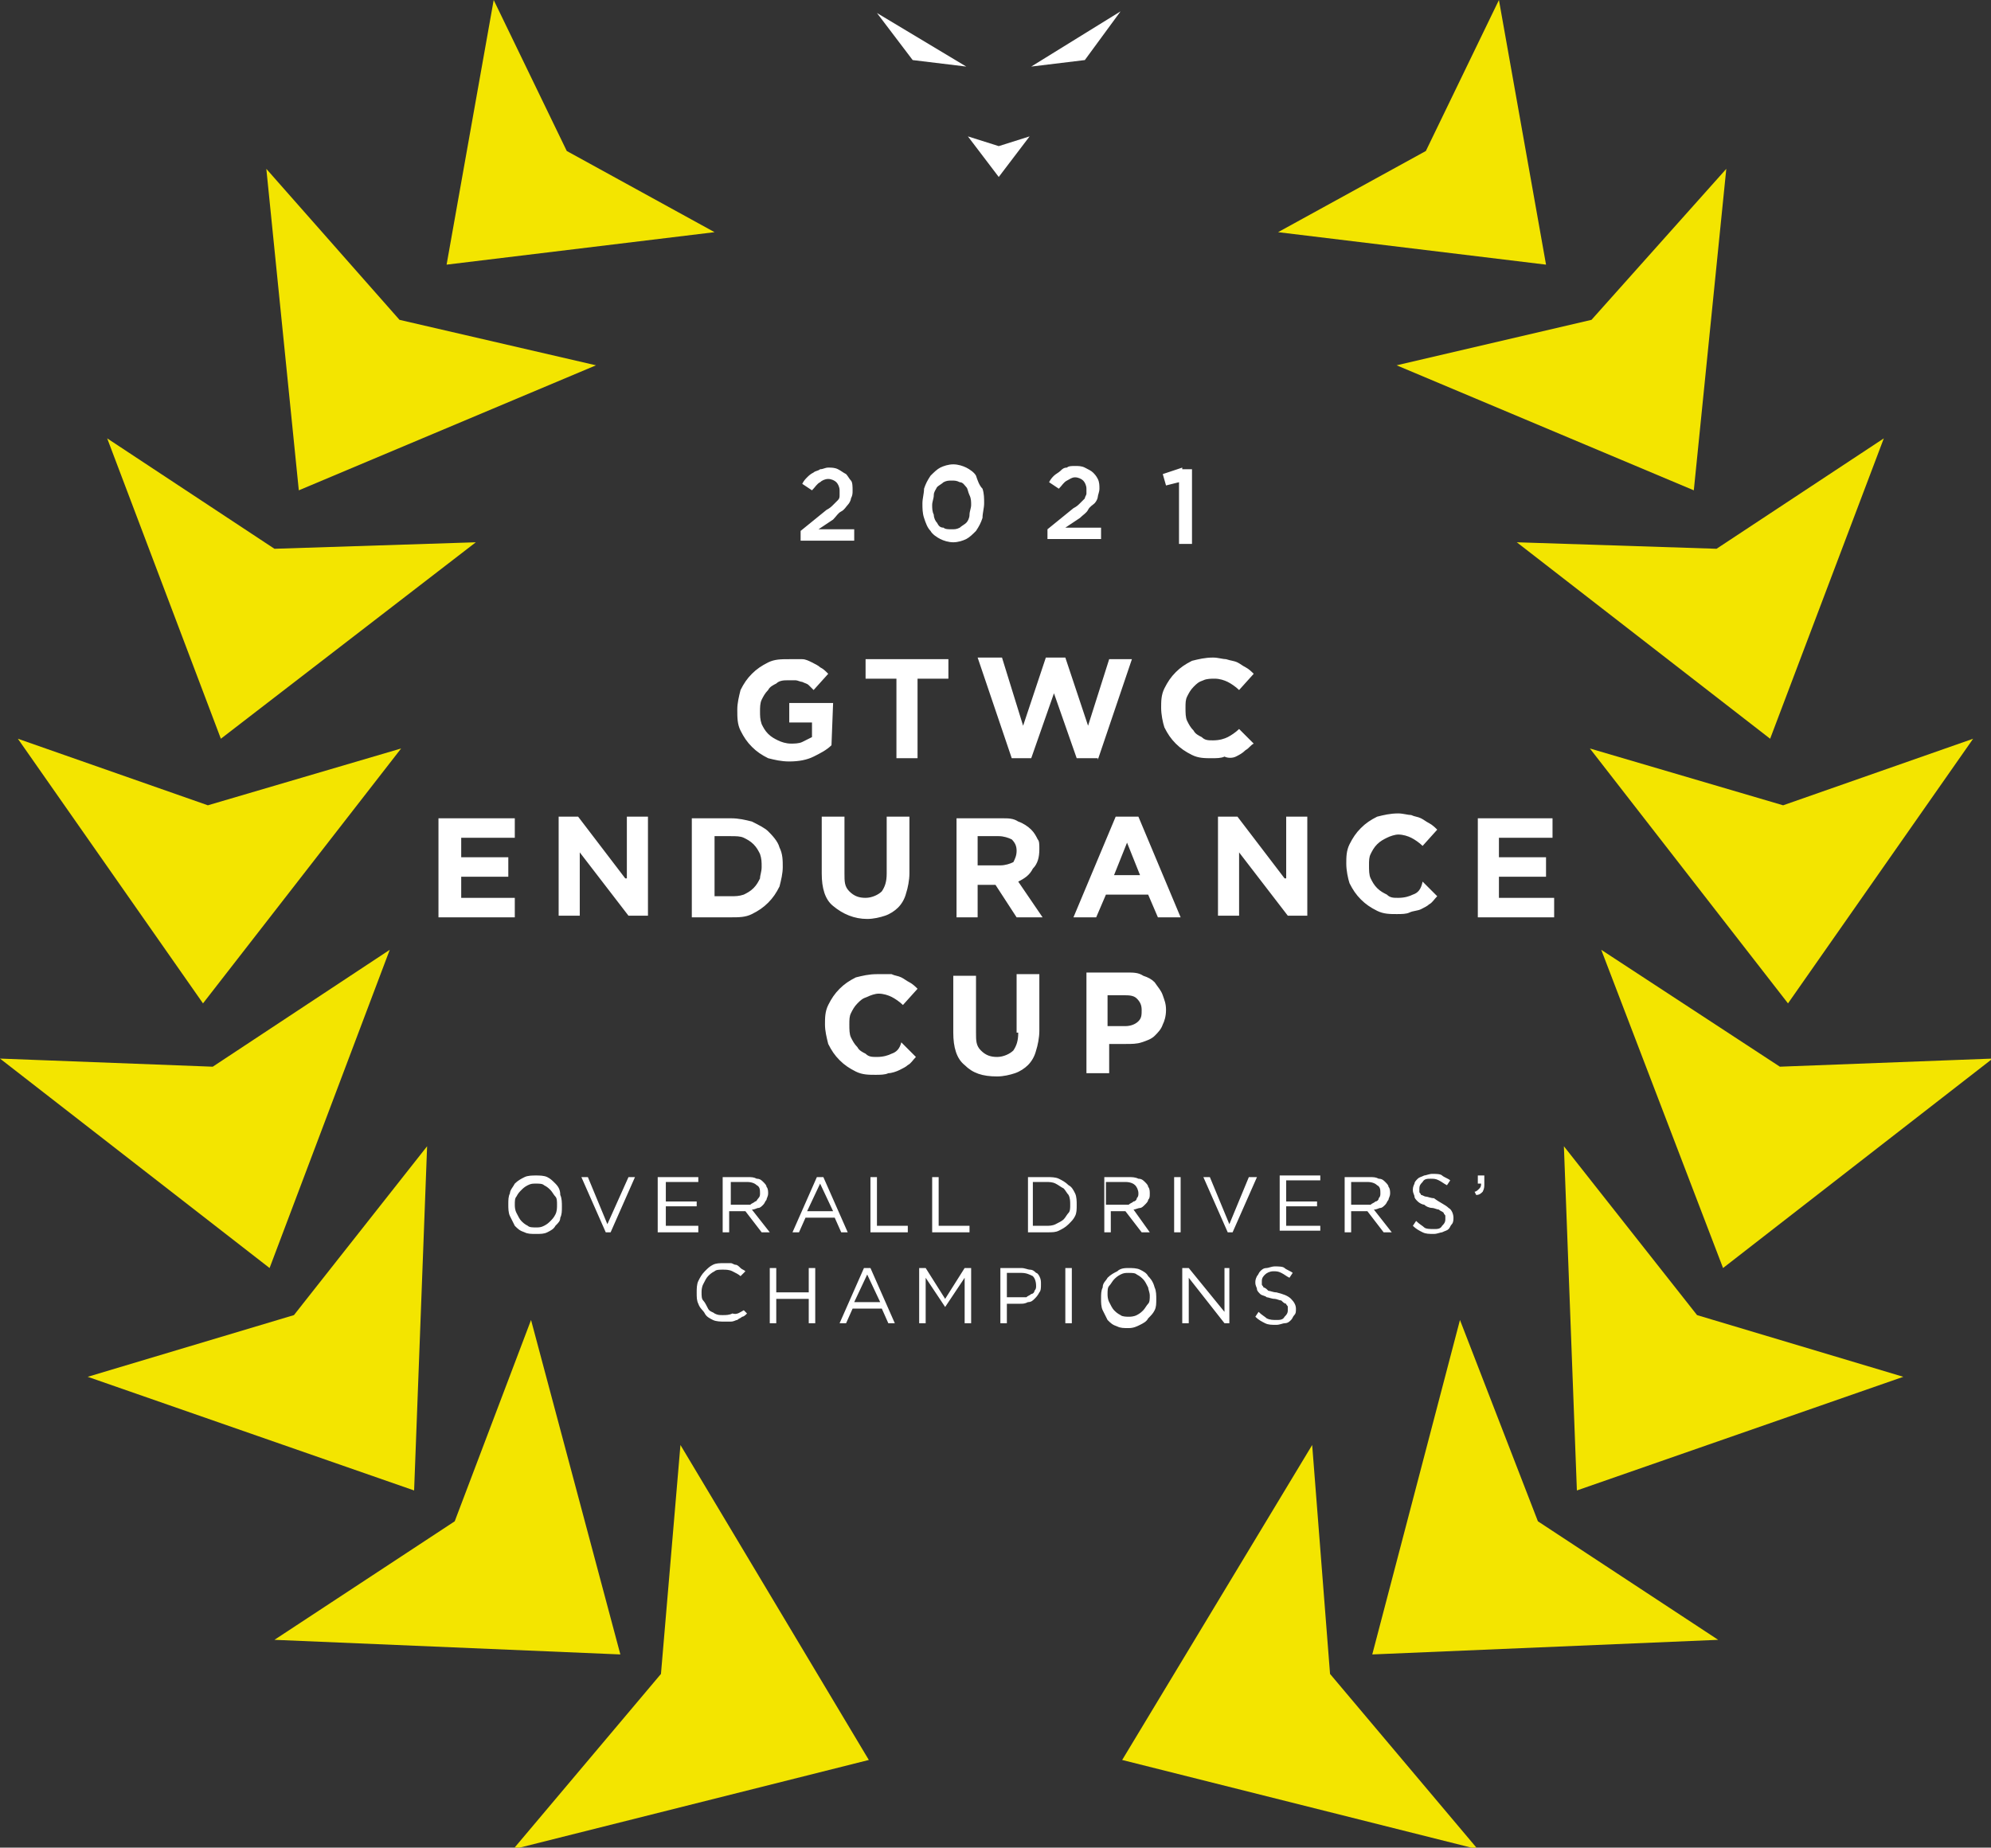
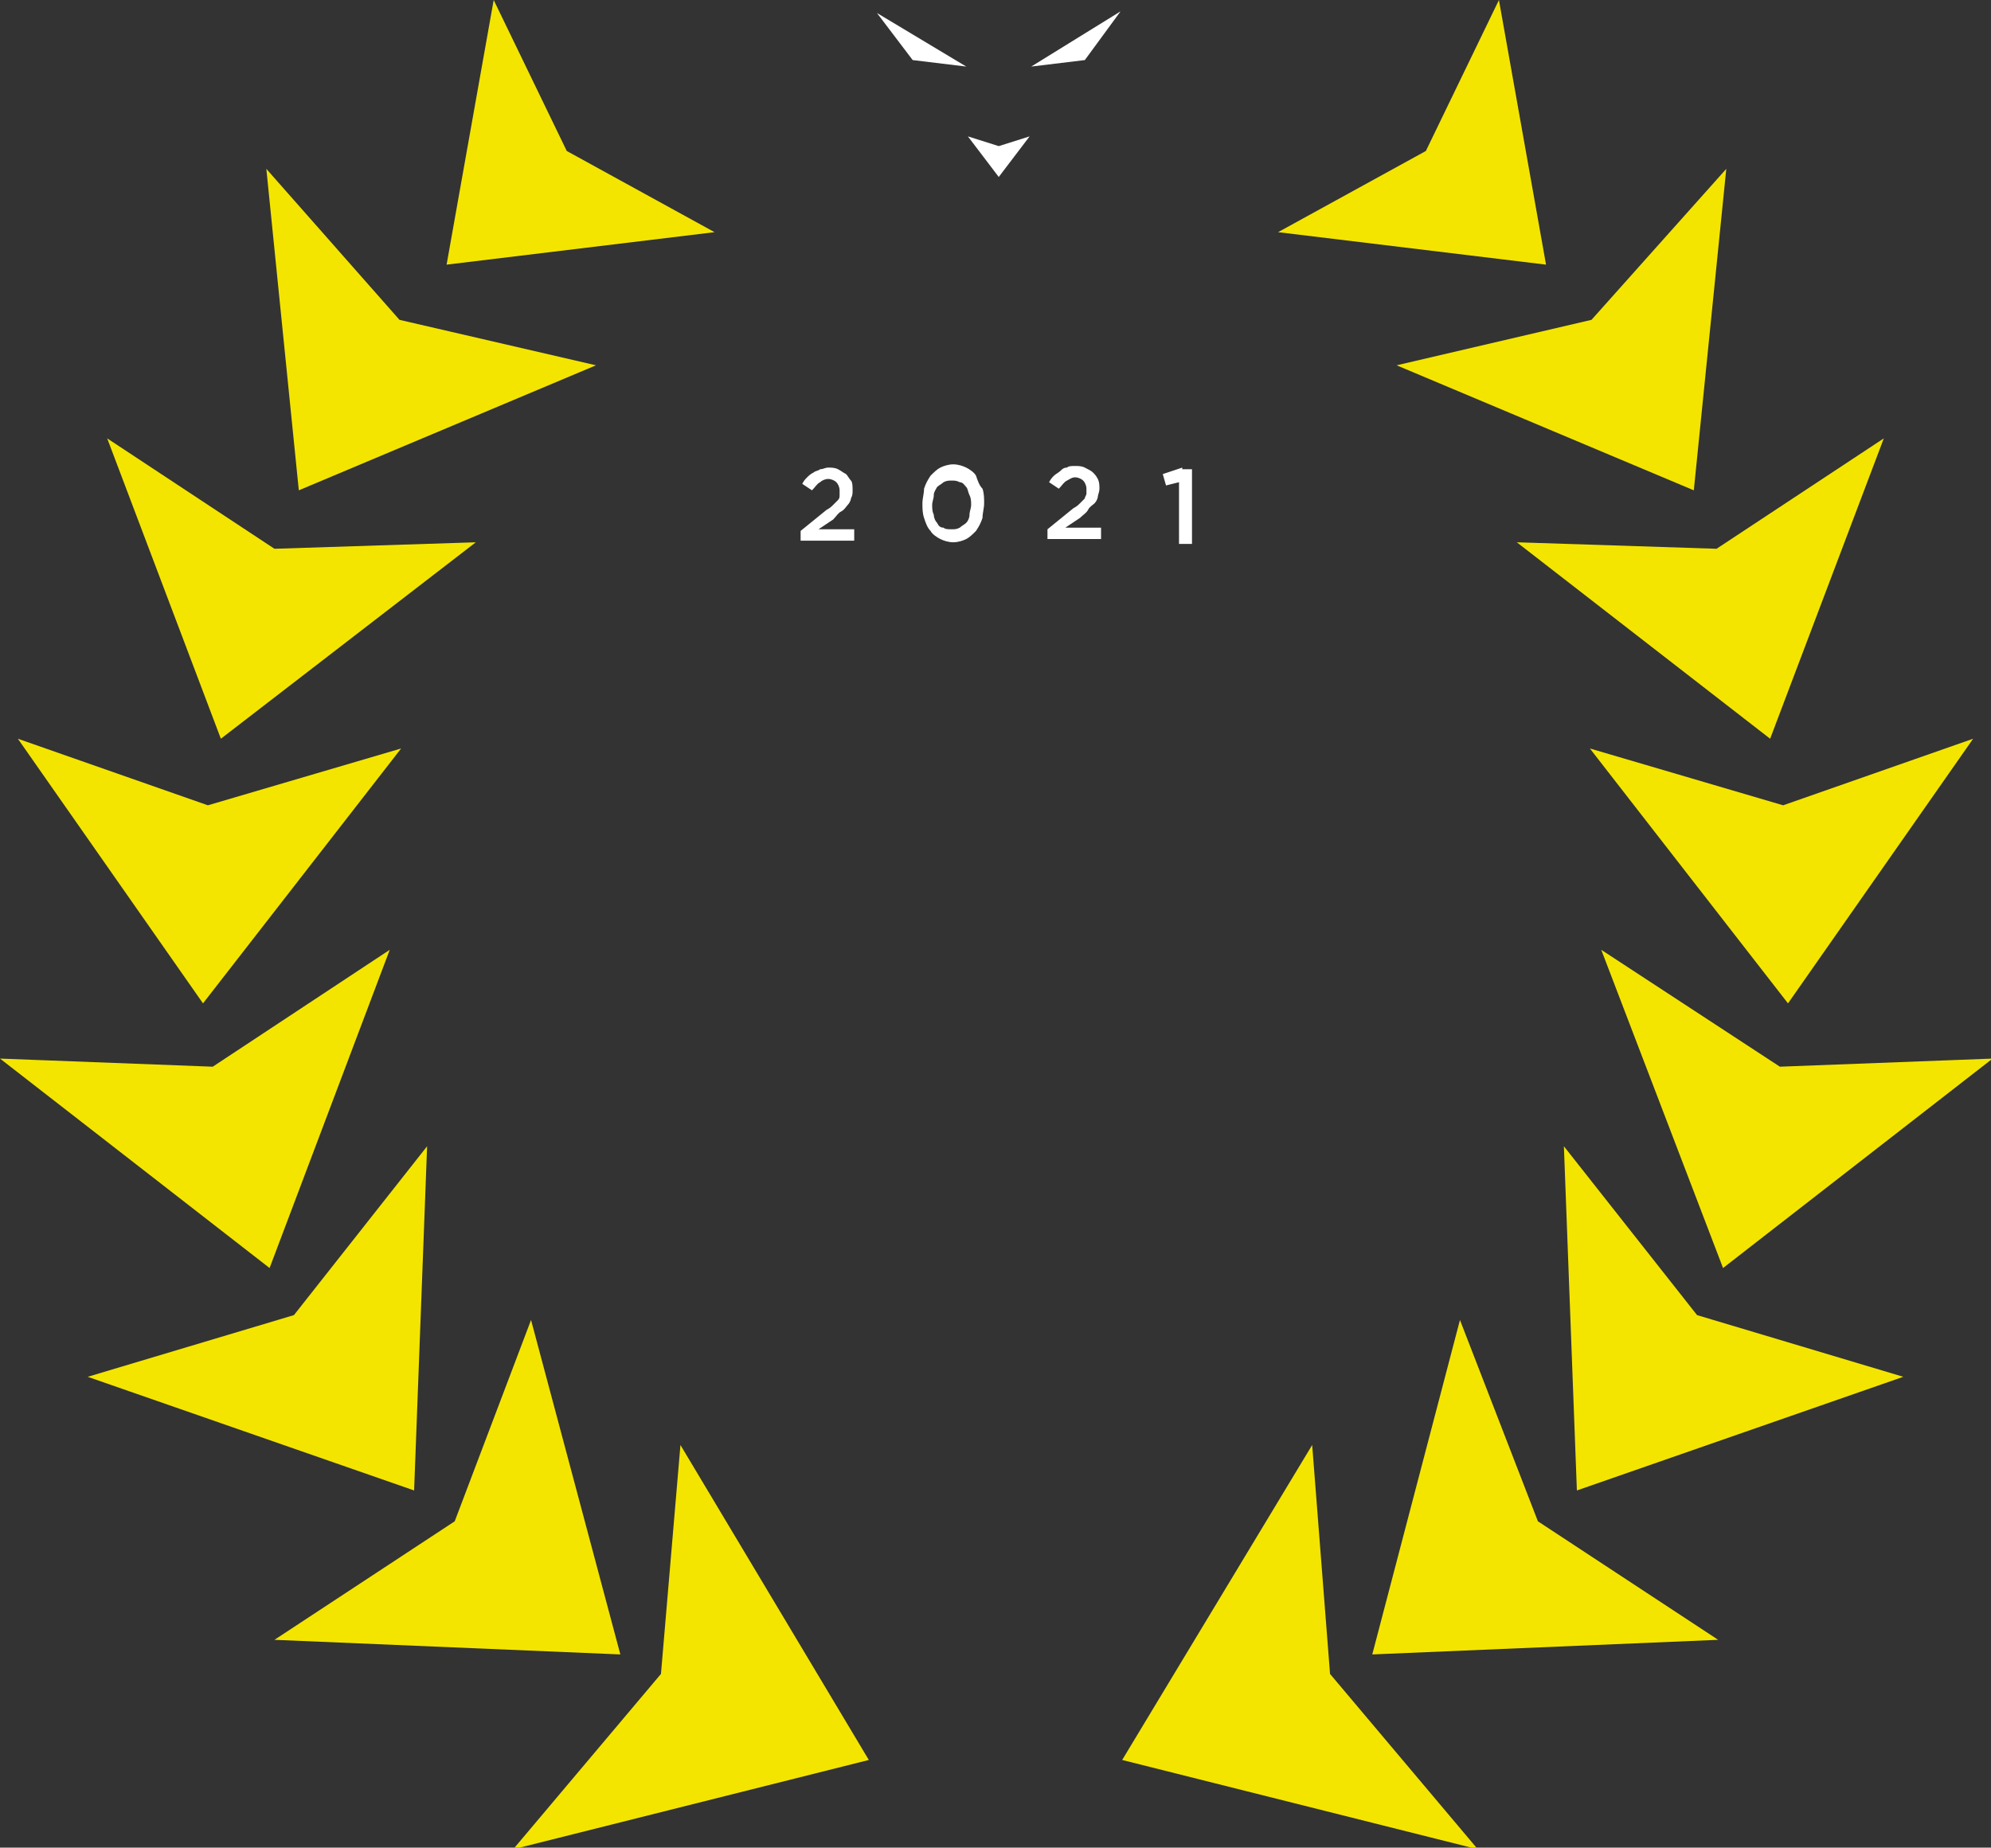
<svg xmlns="http://www.w3.org/2000/svg" version="1.1" x="0px" y="0px" viewBox="0 0 122.6 113.8" enable-background="new 0 0 122.6 113.8" xml:space="preserve">
  <rect x="0" y="0" width="122.6" height="113.8" fill="#333333" stroke="none" />
  <path fill="#F3E500" d="M81.9,103.1l9.1,10.8l-21.9-5.5L80.8,89L81.9,103.1z M89.9,81.3l-5.4,20.6l21.3-0.9l-11.1-7.3L89.9,81.3z   M96.3,70.6l0.8,21.2l20.1-7L104.5,81L96.3,70.6z M98.6,58.5l7.5,19.6l16.6-12.9l-13.1,0.5L98.6,58.5z M97.9,46.1l12.2,15.7  l11.4-16.3l-11.7,4.1L97.9,46.1z M93.4,33.4L109,45.5l7-18.5l-10.3,6.8L93.4,33.4z M104.3,30.2l2-19.8L98,19.7L86,22.5L104.3,30.2z   M92.3,0l-4.5,9.3l-9.1,5l16.5,2L92.3,0z M40.7,103.1l-9.1,10.8l21.9-5.5L41.9,89L40.7,103.1z M32.7,81.3L28,93.7l-11.1,7.3  l21.3,0.9L32.7,81.3z M26.3,70.6L18.1,81L5.4,84.8l20.1,7L26.3,70.6z M24,58.5l-10.9,7.2L0,65.2l16.6,12.9L24,58.5z M24.7,46.1  l-11.9,3.5L1.1,45.5l11.4,16.3L24.7,46.1z M29.3,33.4l-12.4,0.4L6.6,27l7,18.5L29.3,33.4z M36.7,22.5l-12.1-2.8l-8.2-9.3l2,19.8  L36.7,22.5z M34.9,9.3L30.4,0l-2.9,16.3l16.5-2L34.9,9.3z" />
-   <path fill="#FFFFFF" d="M61.5,9l1.9-0.6l-1.9,2.5l-1.9-2.5L61.5,9z M56.2,3.7l3.3,0.4L54,0.8L56.2,3.7z M63.5,4.1l3.3-0.4l2.2-3  L63.5,4.1z" />
+   <path fill="#FFFFFF" d="M61.5,9l1.9-0.6l-1.9,2.5l-1.9-2.5L61.5,9M56.2,3.7l3.3,0.4L54,0.8L56.2,3.7z M63.5,4.1l3.3-0.4l2.2-3  L63.5,4.1z" />
  <path fill="#FFFFFF" d="M50.4,32.6h2.2v0.7h-3.3v-0.6h0l1.6-1.3c0.2-0.1,0.3-0.2,0.4-0.3c0.1-0.1,0.2-0.2,0.3-0.3  c0.1-0.1,0.1-0.2,0.1-0.3c0-0.1,0-0.2,0-0.3c0-0.2-0.1-0.4-0.2-0.5c-0.1-0.1-0.3-0.2-0.5-0.2c-0.2,0-0.4,0.1-0.5,0.2  c-0.2,0.1-0.3,0.3-0.5,0.5l-0.6-0.4c0.1-0.2,0.2-0.3,0.3-0.4c0.1-0.1,0.2-0.2,0.4-0.3c0.1-0.1,0.3-0.1,0.4-0.2  c0.2,0,0.3-0.1,0.5-0.1c0.2,0,0.4,0,0.6,0.1c0.2,0.1,0.3,0.2,0.5,0.3c0.1,0.1,0.2,0.3,0.3,0.4s0.1,0.4,0.1,0.6v0  c0,0.2,0,0.3-0.1,0.5c0,0.1-0.1,0.3-0.2,0.4c-0.1,0.1-0.2,0.3-0.4,0.4c-0.2,0.1-0.3,0.3-0.5,0.5L50.4,32.6z M60.5,30.1  c0.1,0.3,0.1,0.6,0.1,0.9v0c0,0.3-0.1,0.6-0.1,0.9c-0.1,0.3-0.2,0.5-0.4,0.8c-0.2,0.2-0.4,0.4-0.6,0.5c-0.2,0.1-0.5,0.2-0.8,0.2  c-0.3,0-0.6-0.1-0.8-0.2c-0.2-0.1-0.5-0.3-0.6-0.5c-0.2-0.2-0.3-0.5-0.4-0.8c-0.1-0.3-0.1-0.6-0.1-0.9v0c0-0.3,0.1-0.6,0.1-0.9  c0.1-0.3,0.2-0.5,0.4-0.8c0.2-0.2,0.4-0.4,0.6-0.5c0.2-0.1,0.5-0.2,0.8-0.2c0.3,0,0.6,0.1,0.8,0.2c0.2,0.1,0.5,0.3,0.6,0.5  C60.2,29.6,60.3,29.9,60.5,30.1z M59.8,31.1c0-0.2,0-0.4-0.1-0.6c-0.1-0.2-0.1-0.4-0.2-0.5c-0.1-0.1-0.2-0.3-0.4-0.3  c-0.2-0.1-0.3-0.1-0.5-0.1c-0.2,0-0.3,0-0.5,0.1c-0.1,0.1-0.3,0.2-0.4,0.3c-0.1,0.2-0.2,0.3-0.2,0.5c0,0.2-0.1,0.4-0.1,0.6v0  c0,0.2,0,0.4,0.1,0.6c0,0.2,0.1,0.4,0.2,0.5c0.1,0.2,0.2,0.3,0.4,0.3c0.1,0.1,0.3,0.1,0.5,0.1c0.2,0,0.3,0,0.5-0.1  c0.1-0.1,0.3-0.2,0.4-0.3c0.1-0.1,0.2-0.3,0.2-0.5S59.8,31.3,59.8,31.1L59.8,31.1z M66.5,31.9c0.2-0.2,0.4-0.3,0.5-0.5  s0.3-0.3,0.4-0.4c0.1-0.1,0.2-0.3,0.2-0.4c0-0.1,0.1-0.3,0.1-0.5v0c0-0.2,0-0.4-0.1-0.6s-0.2-0.3-0.3-0.4c-0.1-0.1-0.3-0.2-0.5-0.3  c-0.2-0.1-0.4-0.1-0.6-0.1c-0.2,0-0.4,0-0.5,0.1c-0.2,0-0.3,0.1-0.4,0.2c-0.1,0.1-0.3,0.2-0.4,0.3c-0.1,0.1-0.2,0.2-0.3,0.4l0.6,0.4  c0.2-0.2,0.3-0.4,0.5-0.5c0.2-0.1,0.3-0.2,0.5-0.2c0.2,0,0.4,0.1,0.5,0.2c0.1,0.1,0.2,0.3,0.2,0.5c0,0.1,0,0.2,0,0.3  c0,0.1-0.1,0.2-0.1,0.3c-0.1,0.1-0.2,0.2-0.3,0.3c-0.1,0.1-0.2,0.2-0.4,0.3l-1.6,1.3h0v0.6h3.3v-0.7h-2.2L66.5,31.9z M72.8,28.8  l-1.2,0.4l0.2,0.7l0.8-0.2v3.8h0.8v-4.6H72.8z" />
-   <path fill="#FFFFFF" d="M51.2,45.9c-0.3,0.3-0.7,0.5-1.1,0.7s-0.9,0.3-1.5,0.3c-0.5,0-0.9-0.1-1.3-0.2c-0.4-0.2-0.7-0.4-1-0.7  c-0.3-0.3-0.5-0.6-0.7-1c-0.2-0.4-0.2-0.8-0.2-1.3v0c0-0.4,0.1-0.8,0.2-1.2c0.2-0.4,0.4-0.7,0.7-1c0.3-0.3,0.6-0.5,1-0.7  c0.4-0.2,0.8-0.2,1.3-0.2c0.3,0,0.5,0,0.8,0c0.2,0,0.4,0.1,0.6,0.2c0.2,0.1,0.4,0.2,0.5,0.3c0.2,0.1,0.3,0.2,0.5,0.4l-0.9,1  c-0.1-0.1-0.2-0.2-0.3-0.3c-0.1-0.1-0.2-0.1-0.4-0.2c-0.1,0-0.3-0.1-0.4-0.1c-0.1,0-0.3,0-0.5,0c-0.2,0-0.5,0-0.7,0.2  c-0.2,0.1-0.4,0.2-0.5,0.4c-0.2,0.2-0.3,0.4-0.4,0.6c-0.1,0.2-0.1,0.5-0.1,0.7v0c0,0.3,0,0.5,0.1,0.8c0.1,0.2,0.2,0.4,0.4,0.6  c0.2,0.2,0.4,0.3,0.6,0.4c0.2,0.1,0.5,0.2,0.8,0.2c0.2,0,0.5,0,0.7-0.1c0.2-0.1,0.4-0.2,0.6-0.3v-0.9h-1.4v-1.2h2.7L51.2,45.9z   M53.3,41.8h1.9v4.9h1.3v-4.9h1.9v-1.2h-5.1V41.8z M67.6,46.8l2.1-6.2h-1.4L67,44.7l-1.4-4.2h-1.2l-1.4,4.2l-1.3-4.2h-1.5l2.1,6.2  h1.2l1.4-4l1.4,4H67.6z M76.1,46.6L76.1,46.6c0.2-0.1,0.4-0.2,0.6-0.4c0.2-0.1,0.3-0.3,0.5-0.4l-0.9-0.9c-0.2,0.2-0.5,0.4-0.7,0.5  c-0.2,0.1-0.5,0.2-0.9,0.2c-0.3,0-0.5,0-0.7-0.2c-0.2-0.1-0.4-0.2-0.5-0.4c-0.2-0.2-0.3-0.4-0.4-0.6c-0.1-0.2-0.1-0.5-0.1-0.8v0  c0-0.3,0-0.5,0.1-0.7c0.1-0.2,0.2-0.4,0.4-0.6c0.2-0.2,0.3-0.3,0.6-0.4c0.2-0.1,0.5-0.1,0.7-0.1c0.3,0,0.6,0.1,0.8,0.2  s0.5,0.3,0.7,0.5l0.9-1c-0.1-0.1-0.3-0.3-0.5-0.4c-0.2-0.1-0.3-0.2-0.5-0.3c-0.2-0.1-0.4-0.1-0.7-0.2c-0.2,0-0.5-0.1-0.8-0.1  c-0.5,0-0.9,0.1-1.3,0.2c-0.4,0.2-0.7,0.4-1,0.7c-0.3,0.3-0.5,0.6-0.7,1c-0.2,0.4-0.2,0.8-0.2,1.2v0c0,0.4,0.1,0.9,0.2,1.2  c0.2,0.4,0.4,0.7,0.7,1c0.3,0.3,0.6,0.5,1,0.7c0.4,0.2,0.8,0.2,1.2,0.2c0.3,0,0.6,0,0.8-0.1C75.6,46.7,75.9,46.7,76.1,46.6z   M28.4,54h2.9v-1.2h-2.9v-1.2h3.3v-1.2H27v6.1h4.7v-1.2h-3.3V54z M38.5,54.1l-2.9-3.8h-1.2v6.1h1.3v-3.9l3,3.9h1.2v-6.1h-1.3V54.1z   M48,52.2c0.2,0.4,0.2,0.8,0.2,1.2v0c0,0.4-0.1,0.8-0.2,1.2c-0.2,0.4-0.4,0.7-0.7,1c-0.3,0.3-0.6,0.5-1,0.7  c-0.4,0.2-0.8,0.2-1.3,0.2h-2.4v-6.1H45c0.5,0,0.9,0.1,1.3,0.2c0.4,0.2,0.8,0.4,1,0.6S47.9,51.8,48,52.2z M46.9,53.4  c0-0.3,0-0.5-0.1-0.8c-0.1-0.2-0.2-0.4-0.4-0.6c-0.2-0.2-0.4-0.3-0.6-0.4c-0.2-0.1-0.5-0.1-0.8-0.1h-1v3.7l1,0c0.3,0,0.5,0,0.8-0.1  c0.2-0.1,0.4-0.2,0.6-0.4c0.2-0.2,0.3-0.4,0.4-0.6C46.8,53.9,46.9,53.7,46.9,53.4L46.9,53.4z M53.4,56.6c0.4,0,0.8-0.1,1.1-0.2  c0.3-0.1,0.6-0.3,0.8-0.5c0.2-0.2,0.4-0.5,0.5-0.9c0.1-0.3,0.2-0.8,0.2-1.2v-3.5h-1.4v3.5c0,0.5-0.1,0.8-0.3,1.1  c-0.2,0.2-0.6,0.4-1,0.4c-0.4,0-0.7-0.1-1-0.4s-0.3-0.6-0.3-1.1v-3.5h-1.4v3.5c0,0.9,0.2,1.6,0.7,2C51.9,56.3,52.6,56.6,53.4,56.6z   M62.7,54.3l1.5,2.2h-1.6l-1.3-2h-1.1v2l-1.3,0v-6.1h2.8c0.4,0,0.7,0,1,0.2c0.3,0.1,0.6,0.3,0.8,0.5c0.2,0.2,0.3,0.4,0.4,0.6  C64,51.8,64,52,64,52.3v0c0,0.5-0.1,0.9-0.4,1.2C63.4,53.9,63.1,54.1,62.7,54.3z M62.6,52.4c0-0.3-0.1-0.5-0.3-0.7  c-0.2-0.1-0.5-0.2-0.8-0.2h-1.3v1.8h1.4v0c0.3,0,0.6-0.1,0.8-0.2C62.5,52.9,62.6,52.7,62.6,52.4L62.6,52.4z M70.1,50.3l2.6,6.2h-1.4  l-0.6-1.4h-2.6l-0.6,1.4h-1.4l2.6-6.2H70.1z M70.2,53.9l-0.8-2l-0.8,2H70.2z M79.1,54.1l-2.9-3.8h-1.2v6.1h1.3v-3.9l3,3.9h1.2v-6.1  h-1.3V54.1z M87,55.1c-0.2,0.1-0.5,0.2-0.9,0.2c-0.3,0-0.5,0-0.7-0.2c-0.2-0.1-0.4-0.2-0.6-0.4c-0.2-0.2-0.3-0.4-0.4-0.6  c-0.1-0.2-0.1-0.5-0.1-0.8v0c0-0.3,0-0.5,0.1-0.7c0.1-0.2,0.2-0.4,0.4-0.6c0.2-0.2,0.4-0.3,0.6-0.4c0.2-0.1,0.5-0.2,0.7-0.2  c0.3,0,0.6,0.1,0.8,0.2s0.5,0.3,0.7,0.5l0.9-1c-0.1-0.1-0.3-0.3-0.5-0.4c-0.2-0.1-0.3-0.2-0.5-0.3c-0.2-0.1-0.4-0.1-0.6-0.2  c-0.2,0-0.5-0.1-0.8-0.1c-0.5,0-0.9,0.1-1.3,0.2c-0.4,0.2-0.7,0.4-1,0.7c-0.3,0.3-0.5,0.6-0.7,1c-0.2,0.4-0.2,0.8-0.2,1.2v0  c0,0.4,0.1,0.9,0.2,1.2c0.2,0.4,0.4,0.7,0.7,1c0.3,0.3,0.6,0.5,1,0.7c0.4,0.2,0.8,0.2,1.2,0.2c0.3,0,0.6,0,0.8-0.1s0.5-0.1,0.7-0.2  l0,0c0.2-0.1,0.4-0.2,0.5-0.3c0.2-0.1,0.3-0.3,0.5-0.5l-0.9-0.9C87.5,54.8,87.3,55,87,55.1z M92.3,55.3V54h2.9v-1.2h-2.9v-1.2h3.3  v-1.2H91v6.1h4.7v-1.2H92.3z M54.9,64.9c-0.2,0.1-0.5,0.2-0.9,0.2c-0.3,0-0.5,0-0.7-0.2c-0.2-0.1-0.4-0.2-0.5-0.4  c-0.2-0.2-0.3-0.4-0.4-0.6c-0.1-0.2-0.1-0.5-0.1-0.8v0c0-0.3,0-0.5,0.1-0.7c0.1-0.2,0.2-0.4,0.4-0.6c0.2-0.2,0.3-0.3,0.6-0.4  c0.2-0.1,0.5-0.2,0.7-0.2c0.3,0,0.6,0.1,0.8,0.2s0.5,0.3,0.7,0.5l0.9-1c-0.1-0.1-0.3-0.3-0.5-0.4c-0.2-0.1-0.3-0.2-0.5-0.3  c-0.2-0.1-0.4-0.1-0.6-0.2C54.6,60,54.3,60,54,60c-0.5,0-0.9,0.1-1.3,0.2c-0.4,0.2-0.7,0.4-1,0.7c-0.3,0.3-0.5,0.6-0.7,1  c-0.2,0.4-0.2,0.8-0.2,1.2v0c0,0.4,0.1,0.8,0.2,1.2c0.2,0.4,0.4,0.7,0.7,1c0.3,0.3,0.6,0.5,1,0.7c0.4,0.2,0.8,0.2,1.2,0.2  c0.3,0,0.6,0,0.8-0.1c0.2,0,0.5-0.1,0.7-0.2l0,0c0.2-0.1,0.4-0.2,0.5-0.3c0.2-0.1,0.3-0.3,0.5-0.5l-0.9-0.9  C55.4,64.6,55.2,64.8,54.9,64.9z M62.7,63.6c0,0.5-0.1,0.8-0.3,1.1c-0.2,0.2-0.6,0.4-1,0.4c-0.4,0-0.7-0.1-1-0.4s-0.3-0.6-0.3-1.1  v-3.5h-1.4v3.5c0,0.9,0.2,1.6,0.7,2c0.5,0.5,1.1,0.7,2,0.7c0.4,0,0.8-0.1,1.1-0.2c0.3-0.1,0.6-0.3,0.8-0.5c0.2-0.2,0.4-0.5,0.5-0.9  c0.1-0.3,0.2-0.8,0.2-1.2v-3.5h-1.4V63.6z M71.6,61.3c0.1,0.3,0.2,0.5,0.2,0.9v0c0,0.4-0.1,0.7-0.2,0.9c-0.1,0.3-0.3,0.5-0.5,0.7  c-0.2,0.2-0.5,0.3-0.8,0.4c-0.3,0.1-0.6,0.1-1,0.1h-1v1.8h-1.4l0-6.2h2.5c0.4,0,0.7,0,1,0.2c0.3,0.1,0.5,0.2,0.7,0.4  C71.3,60.8,71.5,61,71.6,61.3z M70.3,62.2c0-0.3-0.1-0.5-0.3-0.7c-0.2-0.2-0.5-0.2-0.8-0.2h-1v1.9l1.1,0c0.3,0,0.6-0.1,0.8-0.3  S70.3,62.5,70.3,62.2L70.3,62.2z" />
-   <path fill="#FFFFFF" d="M34.2,72.9c-0.2-0.2-0.3-0.3-0.5-0.4c-0.2-0.1-0.5-0.1-0.7-0.1s-0.5,0-0.7,0.1c-0.2,0.1-0.4,0.2-0.6,0.4  c-0.1,0.2-0.3,0.4-0.3,0.6c-0.1,0.2-0.1,0.4-0.1,0.7v0c0,0.2,0,0.5,0.1,0.7c0.1,0.2,0.2,0.4,0.3,0.6c0.2,0.2,0.3,0.3,0.6,0.4  c0.2,0.1,0.4,0.1,0.7,0.1s0.5,0,0.7-0.1c0.2-0.1,0.4-0.2,0.5-0.4c0.2-0.2,0.3-0.3,0.3-0.5c0.1-0.2,0.1-0.4,0.1-0.7c0,0,0,0,0,0  c0-0.2,0-0.5-0.1-0.7C34.5,73.3,34.4,73.1,34.2,72.9z M34.3,74.2c0,0.2,0,0.4-0.1,0.6c-0.1,0.2-0.2,0.3-0.3,0.4  c-0.1,0.1-0.2,0.2-0.4,0.3c-0.2,0.1-0.3,0.1-0.5,0.1s-0.4,0-0.5-0.1c-0.2-0.1-0.3-0.2-0.4-0.3c-0.1-0.1-0.2-0.3-0.3-0.5  s-0.1-0.4-0.1-0.5v0c0-0.2,0-0.4,0.1-0.5c0.1-0.2,0.2-0.3,0.3-0.4c0.1-0.1,0.2-0.2,0.4-0.3c0.2-0.1,0.3-0.1,0.5-0.1s0.4,0,0.5,0.1  c0.2,0.1,0.3,0.2,0.4,0.3c0.1,0.1,0.2,0.3,0.3,0.4C34.3,73.8,34.3,74,34.3,74.2L34.3,74.2z M38.7,72.5h0.4l-1.5,3.4h-0.3l-1.5-3.4  h0.4l1.2,2.9L38.7,72.5z M43,75.9h-2.5v-3.4h0H43v0.3H41V74h1.9v0.3H41v1.2H43V75.9z M46.7,74.4c0.1,0,0.2-0.1,0.3-0.2  c0.1-0.1,0.1-0.2,0.2-0.3c0-0.1,0.1-0.2,0.1-0.4v0c0-0.1,0-0.3-0.1-0.4c0-0.1-0.1-0.2-0.2-0.3c-0.1-0.1-0.2-0.2-0.4-0.2  c-0.2-0.1-0.3-0.1-0.6-0.1h-1.5v3.4l0.4,0v-1.3h1l1,1.3h0.5l-1.1-1.4C46.5,74.5,46.6,74.4,46.7,74.4z M45,74.2v-1.4h1  c0.3,0,0.5,0.1,0.6,0.2c0.2,0.1,0.2,0.3,0.2,0.5c0,0.1,0,0.2-0.1,0.3c-0.1,0.1-0.1,0.2-0.2,0.2c-0.1,0.1-0.2,0.1-0.3,0.2  c-0.1,0-0.2,0-0.3,0L45,74.2z M52.2,75.9l-1.5-3.4h-0.4l-1.5,3.4h0.4l0.4-0.9h1.8l0.4,0.9H52.2z M49.7,74.6l0.8-1.7l0.8,1.7H49.7z   M54,75.5h1.9v0.4h-2.3v-3.4H54V75.5z M59.7,75.9h-2.3v-3.4h0.4v3h1.9V75.9z M65.8,73c-0.2-0.2-0.4-0.3-0.6-0.4  c-0.2-0.1-0.5-0.1-0.7-0.1h-1.2v3.4h1.2c0.3,0,0.5,0,0.7-0.1c0.2-0.1,0.4-0.2,0.6-0.4c0.2-0.2,0.3-0.3,0.4-0.5  c0.1-0.2,0.1-0.4,0.1-0.7v0c0-0.2,0-0.5-0.1-0.7C66.1,73.3,66,73.1,65.8,73z M65.9,74.2c0,0.2,0,0.4-0.1,0.5s-0.2,0.3-0.3,0.4  s-0.3,0.2-0.5,0.3c-0.2,0.1-0.4,0.1-0.6,0.1h-0.8v-2.7h0.8c0.2,0,0.4,0,0.6,0.1c0.2,0.1,0.3,0.2,0.5,0.3c0.1,0.1,0.2,0.3,0.3,0.4  C65.9,73.8,65.9,74,65.9,74.2L65.9,74.2z M68.3,74.6h1l1,1.3h0.5l-1-1.4c0.1,0,0.3-0.1,0.4-0.1c0.1,0,0.2-0.1,0.3-0.2  c0.1-0.1,0.2-0.2,0.2-0.3c0.1-0.1,0.1-0.2,0.1-0.4v0c0-0.1,0-0.3-0.1-0.4c0-0.1-0.1-0.2-0.2-0.3c-0.1-0.1-0.2-0.2-0.4-0.2  c-0.2-0.1-0.4-0.1-0.6-0.1h-1.5v3.4l0.4,0V74.6z M68.3,72.8h1c0.3,0,0.5,0.1,0.6,0.2c0.1,0.1,0.2,0.3,0.2,0.5c0,0.1,0,0.2-0.1,0.3  c0,0.1-0.1,0.2-0.2,0.2c-0.1,0.1-0.2,0.1-0.3,0.2c-0.1,0-0.2,0-0.4,0l-1,0V72.8z M72.3,72.5h0.4v3.4h-0.4V72.5z M77.4,72.5l-1.5,3.4  h-0.3l-1.5-3.4h0.4l1.2,2.9l1.2-2.9H77.4z M79.2,75.5h2.1v0.3h-2.5v-3.4h0h2.5v0.3h-2.1V74h1.9v0.3h-1.9V75.5z M85,74.4  c0.1,0,0.2-0.1,0.3-0.2c0.1-0.1,0.1-0.2,0.2-0.3c0-0.1,0.1-0.2,0.1-0.4v0c0-0.1,0-0.3-0.1-0.4c0-0.1-0.1-0.2-0.2-0.3  c-0.1-0.1-0.2-0.2-0.4-0.2c-0.2-0.1-0.3-0.1-0.6-0.1h-1.5v3.4l0.4,0v-1.3h1l1,1.3h0.5l-1.1-1.4C84.8,74.5,84.9,74.4,85,74.4z   M83.2,74.2v-1.4h1c0.3,0,0.5,0.1,0.6,0.2c0.2,0.1,0.2,0.3,0.2,0.5c0,0.1,0,0.2-0.1,0.3c0,0.1-0.1,0.2-0.2,0.2  c-0.1,0.1-0.2,0.1-0.3,0.2c-0.1,0-0.2,0-0.3,0L83.2,74.2z M89.2,74.4c0.2,0.1,0.3,0.4,0.3,0.6v0c0,0.1,0,0.3-0.1,0.4  c-0.1,0.1-0.1,0.2-0.2,0.3c-0.1,0.1-0.2,0.1-0.4,0.2c-0.1,0-0.3,0.1-0.5,0.1c-0.3,0-0.5,0-0.7-0.1c-0.2-0.1-0.4-0.2-0.6-0.4l0.2-0.3  c0.2,0.2,0.4,0.3,0.5,0.4s0.4,0.1,0.6,0.1c0.2,0,0.4,0,0.5-0.2c0.1-0.1,0.2-0.2,0.2-0.4v0c0-0.1,0-0.1,0-0.2c0-0.1-0.1-0.1-0.1-0.2  c-0.1-0.1-0.2-0.1-0.3-0.2c-0.1,0-0.3-0.1-0.4-0.1c-0.2,0-0.4-0.1-0.5-0.2c-0.1,0-0.3-0.1-0.4-0.2c-0.1-0.1-0.2-0.2-0.2-0.3  c0-0.1-0.1-0.2-0.1-0.4v0c0-0.1,0-0.2,0.1-0.4c0-0.1,0.1-0.2,0.2-0.3c0.1-0.1,0.2-0.1,0.4-0.2c0.1,0,0.3-0.1,0.5-0.1  c0.2,0,0.5,0,0.6,0.1s0.4,0.2,0.5,0.3l-0.2,0.3c-0.2-0.1-0.3-0.2-0.5-0.3c-0.2-0.1-0.3-0.1-0.5-0.1c-0.2,0-0.4,0-0.5,0.2  c-0.1,0.1-0.2,0.2-0.2,0.4v0c0,0.1,0,0.2,0,0.2c0,0.1,0.1,0.1,0.1,0.2c0.1,0,0.2,0.1,0.3,0.1c0.1,0,0.3,0.1,0.5,0.1  C88.7,74.1,89,74.2,89.2,74.4z M91.4,72.5v0.4c0,0.2,0,0.3-0.1,0.5c-0.1,0.1-0.2,0.2-0.4,0.2l-0.1-0.2c0.1,0,0.2-0.1,0.3-0.2  c0.1-0.1,0.1-0.2,0.1-0.3h-0.2v-0.5H91.4z M45.8,80.7l0.2,0.2c-0.1,0.1-0.2,0.2-0.3,0.2c-0.1,0.1-0.2,0.1-0.3,0.2  c-0.1,0-0.2,0.1-0.4,0.1c-0.1,0-0.3,0-0.4,0c-0.2,0-0.5,0-0.7-0.1c-0.2-0.1-0.4-0.2-0.5-0.4c-0.1-0.2-0.3-0.3-0.4-0.6  c-0.1-0.2-0.1-0.4-0.1-0.7v0c0-0.2,0-0.5,0.1-0.7c0.1-0.2,0.2-0.4,0.4-0.6c0.2-0.2,0.3-0.3,0.5-0.4c0.2-0.1,0.4-0.1,0.7-0.1  c0.2,0,0.3,0,0.4,0c0.1,0,0.2,0.1,0.3,0.1c0.1,0,0.2,0.1,0.3,0.2c0.1,0.1,0.2,0.1,0.3,0.2l-0.3,0.3c-0.1-0.1-0.3-0.2-0.5-0.3  c-0.2-0.1-0.4-0.1-0.6-0.1c-0.2,0-0.4,0-0.5,0.1c-0.2,0.1-0.3,0.2-0.4,0.3s-0.2,0.3-0.3,0.5c-0.1,0.2-0.1,0.4-0.1,0.5v0  c0,0.2,0,0.4,0.1,0.5s0.2,0.3,0.3,0.5s0.3,0.2,0.4,0.3c0.2,0.1,0.3,0.1,0.5,0.1c0.2,0,0.4,0,0.6-0.1C45.4,81,45.6,80.8,45.8,80.7z   M49.8,78.1h0.4v3.4h-0.4V80h-2v1.5h-0.4v-3.4h0.4v1.5h2V78.1z M53.2,78.1l-1.5,3.4h0.4l0.4-0.9h1.8l0.4,0.9h0.4l-1.5-3.4H53.2z   M52.6,80.2l0.8-1.7l0.8,1.7H52.6z M59.4,78.1h0.4v3.4h-0.4v-2.8l-1.2,1.8h0L57,78.7v2.8h-0.4v-3.4H57l1.2,1.9L59.4,78.1z   M63.8,78.4c-0.1-0.1-0.2-0.2-0.4-0.2c-0.1,0-0.3-0.1-0.5-0.1h-1.3v3.4H62v-1.2h0.8c0.2,0,0.3,0,0.5-0.1c0.2,0,0.3-0.1,0.4-0.2  c0.1-0.1,0.2-0.2,0.3-0.4c0.1-0.1,0.1-0.3,0.1-0.5v0c0-0.2,0-0.3-0.1-0.5C64,78.6,63.9,78.4,63.8,78.4z M63.8,79.2  c0,0.1,0,0.2-0.1,0.3c0,0.1-0.1,0.2-0.2,0.2c-0.1,0.1-0.2,0.1-0.3,0.2c-0.1,0-0.2,0-0.4,0l-0.8,0v-1.5h0.9c0.3,0,0.5,0.1,0.7,0.2  C63.7,78.7,63.8,78.9,63.8,79.2L63.8,79.2z M65.7,78.1H66v3.4h-0.4V78.1z M70.7,78.6c-0.1-0.2-0.3-0.3-0.5-0.4  c-0.2-0.1-0.5-0.1-0.7-0.1s-0.5,0-0.7,0.2c-0.2,0.1-0.4,0.2-0.6,0.4c-0.1,0.2-0.3,0.3-0.3,0.6c-0.1,0.2-0.1,0.4-0.1,0.7v0  c0,0.2,0,0.5,0.1,0.7s0.2,0.4,0.3,0.6c0.2,0.2,0.3,0.3,0.6,0.4c0.2,0.1,0.4,0.1,0.7,0.1s0.5-0.1,0.7-0.2s0.4-0.2,0.5-0.4  c0.2-0.2,0.3-0.3,0.4-0.5c0.1-0.2,0.1-0.4,0.1-0.7c0,0,0,0,0,0c0-0.2,0-0.5-0.1-0.7C71,78.9,70.8,78.7,70.7,78.6z M70.8,79.8  c0,0.2,0,0.4-0.1,0.5s-0.2,0.3-0.3,0.4c-0.1,0.1-0.2,0.2-0.4,0.3c-0.2,0.1-0.4,0.1-0.5,0.1s-0.4,0-0.5-0.1c-0.2-0.1-0.3-0.2-0.4-0.3  c-0.1-0.1-0.2-0.3-0.3-0.5c-0.1-0.2-0.1-0.4-0.1-0.5v0c0-0.2,0-0.4,0.1-0.5s0.2-0.3,0.3-0.4c0.1-0.1,0.2-0.2,0.4-0.3  s0.3-0.1,0.5-0.1s0.4,0,0.5,0.1c0.2,0.1,0.3,0.2,0.4,0.3s0.2,0.3,0.3,0.5C70.7,79.4,70.8,79.6,70.8,79.8L70.8,79.8z M75.3,78.1h0.4  v3.4h-0.3l-2.2-2.8v2.8h-0.4v-3.4h0h0.4l2.2,2.7V78.1z M79.5,80c0.2,0.2,0.3,0.4,0.3,0.6v0c0,0.2,0,0.3-0.1,0.4s-0.1,0.2-0.2,0.3  c-0.1,0.1-0.2,0.2-0.4,0.2c-0.1,0-0.3,0.1-0.5,0.1c-0.3,0-0.5,0-0.7-0.1c-0.2-0.1-0.4-0.2-0.6-0.4l0.2-0.3c0.2,0.2,0.4,0.3,0.5,0.4  c0.2,0.1,0.4,0.1,0.6,0.1c0.2,0,0.4,0,0.5-0.2c0.1-0.1,0.2-0.2,0.2-0.4v0c0-0.1,0-0.2,0-0.2c0-0.1-0.1-0.1-0.1-0.2  c-0.1,0-0.2-0.1-0.3-0.2c-0.1,0-0.3-0.1-0.4-0.1c-0.2,0-0.4-0.1-0.5-0.1c-0.1-0.1-0.3-0.1-0.4-0.2c-0.1-0.1-0.2-0.2-0.2-0.3  c0-0.1-0.1-0.2-0.1-0.4v0c0-0.1,0-0.2,0.1-0.4c0.1-0.1,0.1-0.2,0.2-0.3c0.1-0.1,0.2-0.2,0.4-0.2c0.1,0,0.3-0.1,0.5-0.1  c0.2,0,0.5,0,0.6,0.1s0.4,0.2,0.5,0.3l-0.2,0.3c-0.2-0.1-0.3-0.2-0.5-0.3c-0.2-0.1-0.3-0.1-0.5-0.1c-0.2,0-0.4,0.1-0.5,0.2  c-0.1,0.1-0.2,0.2-0.2,0.4v0c0,0.1,0,0.2,0,0.2c0,0.1,0.1,0.1,0.1,0.2c0.1,0,0.2,0.1,0.3,0.2c0.1,0,0.3,0.1,0.5,0.1  C79,79.7,79.3,79.8,79.5,80z" />
</svg>